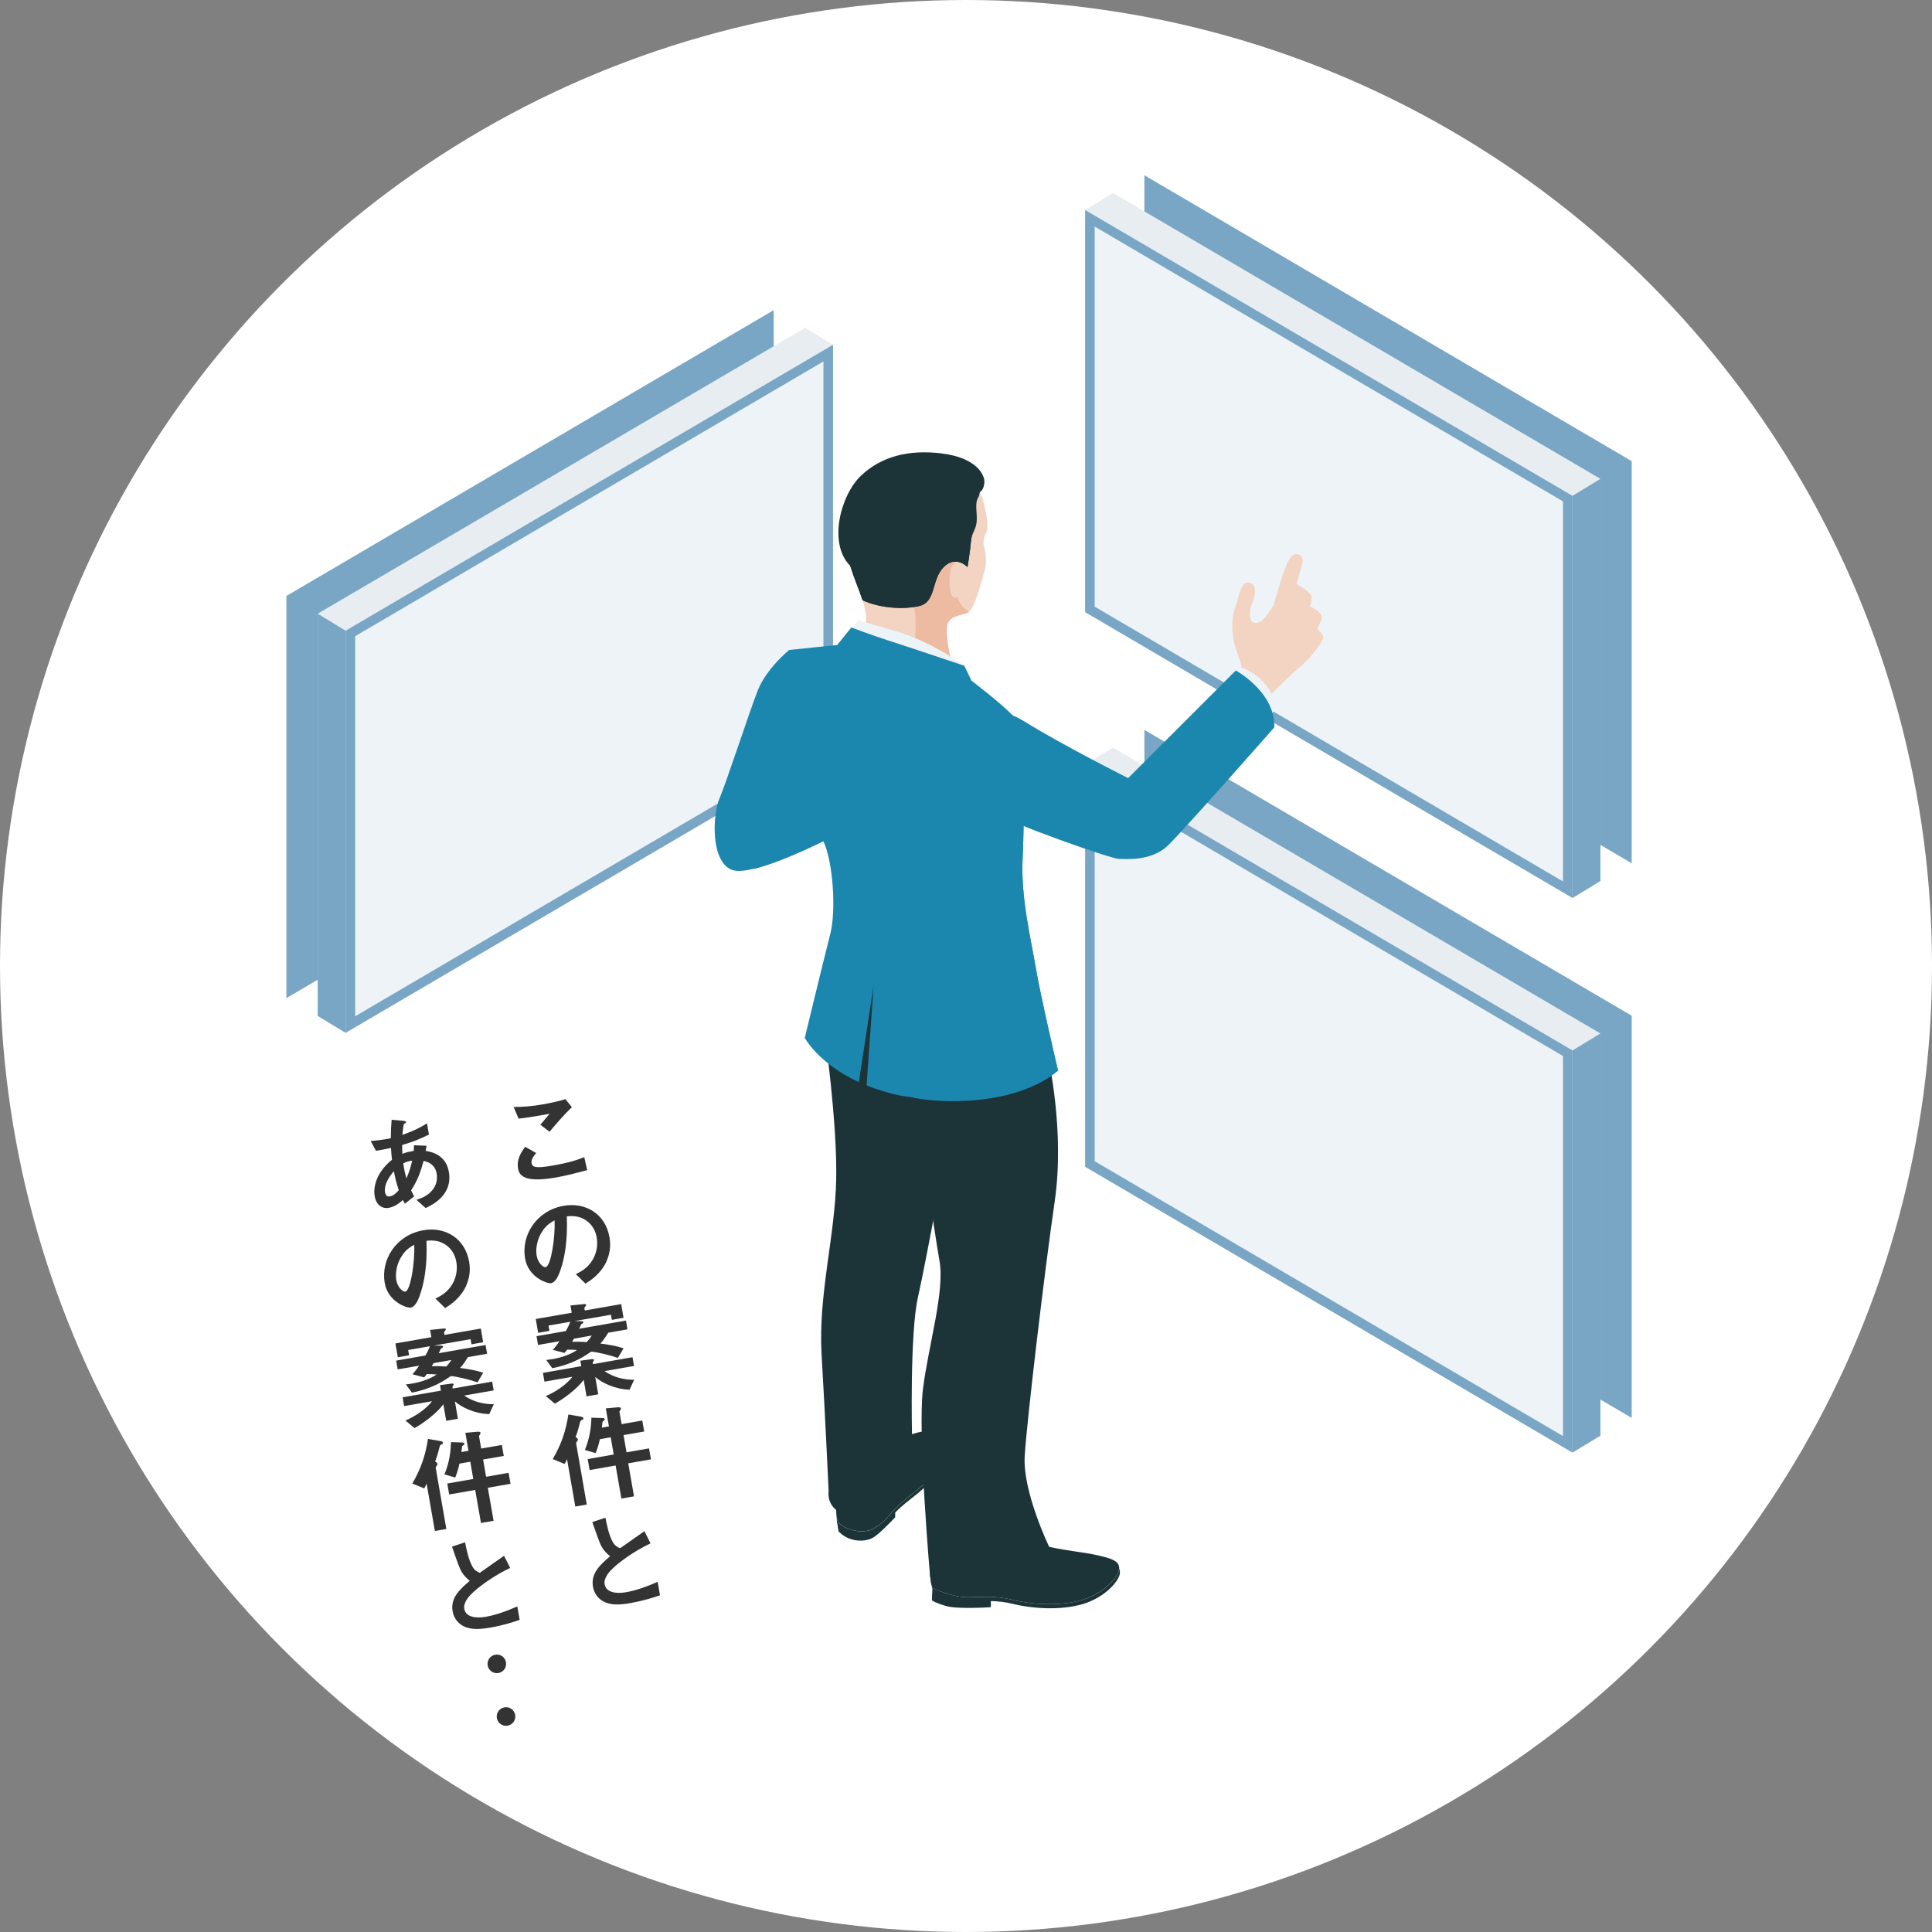
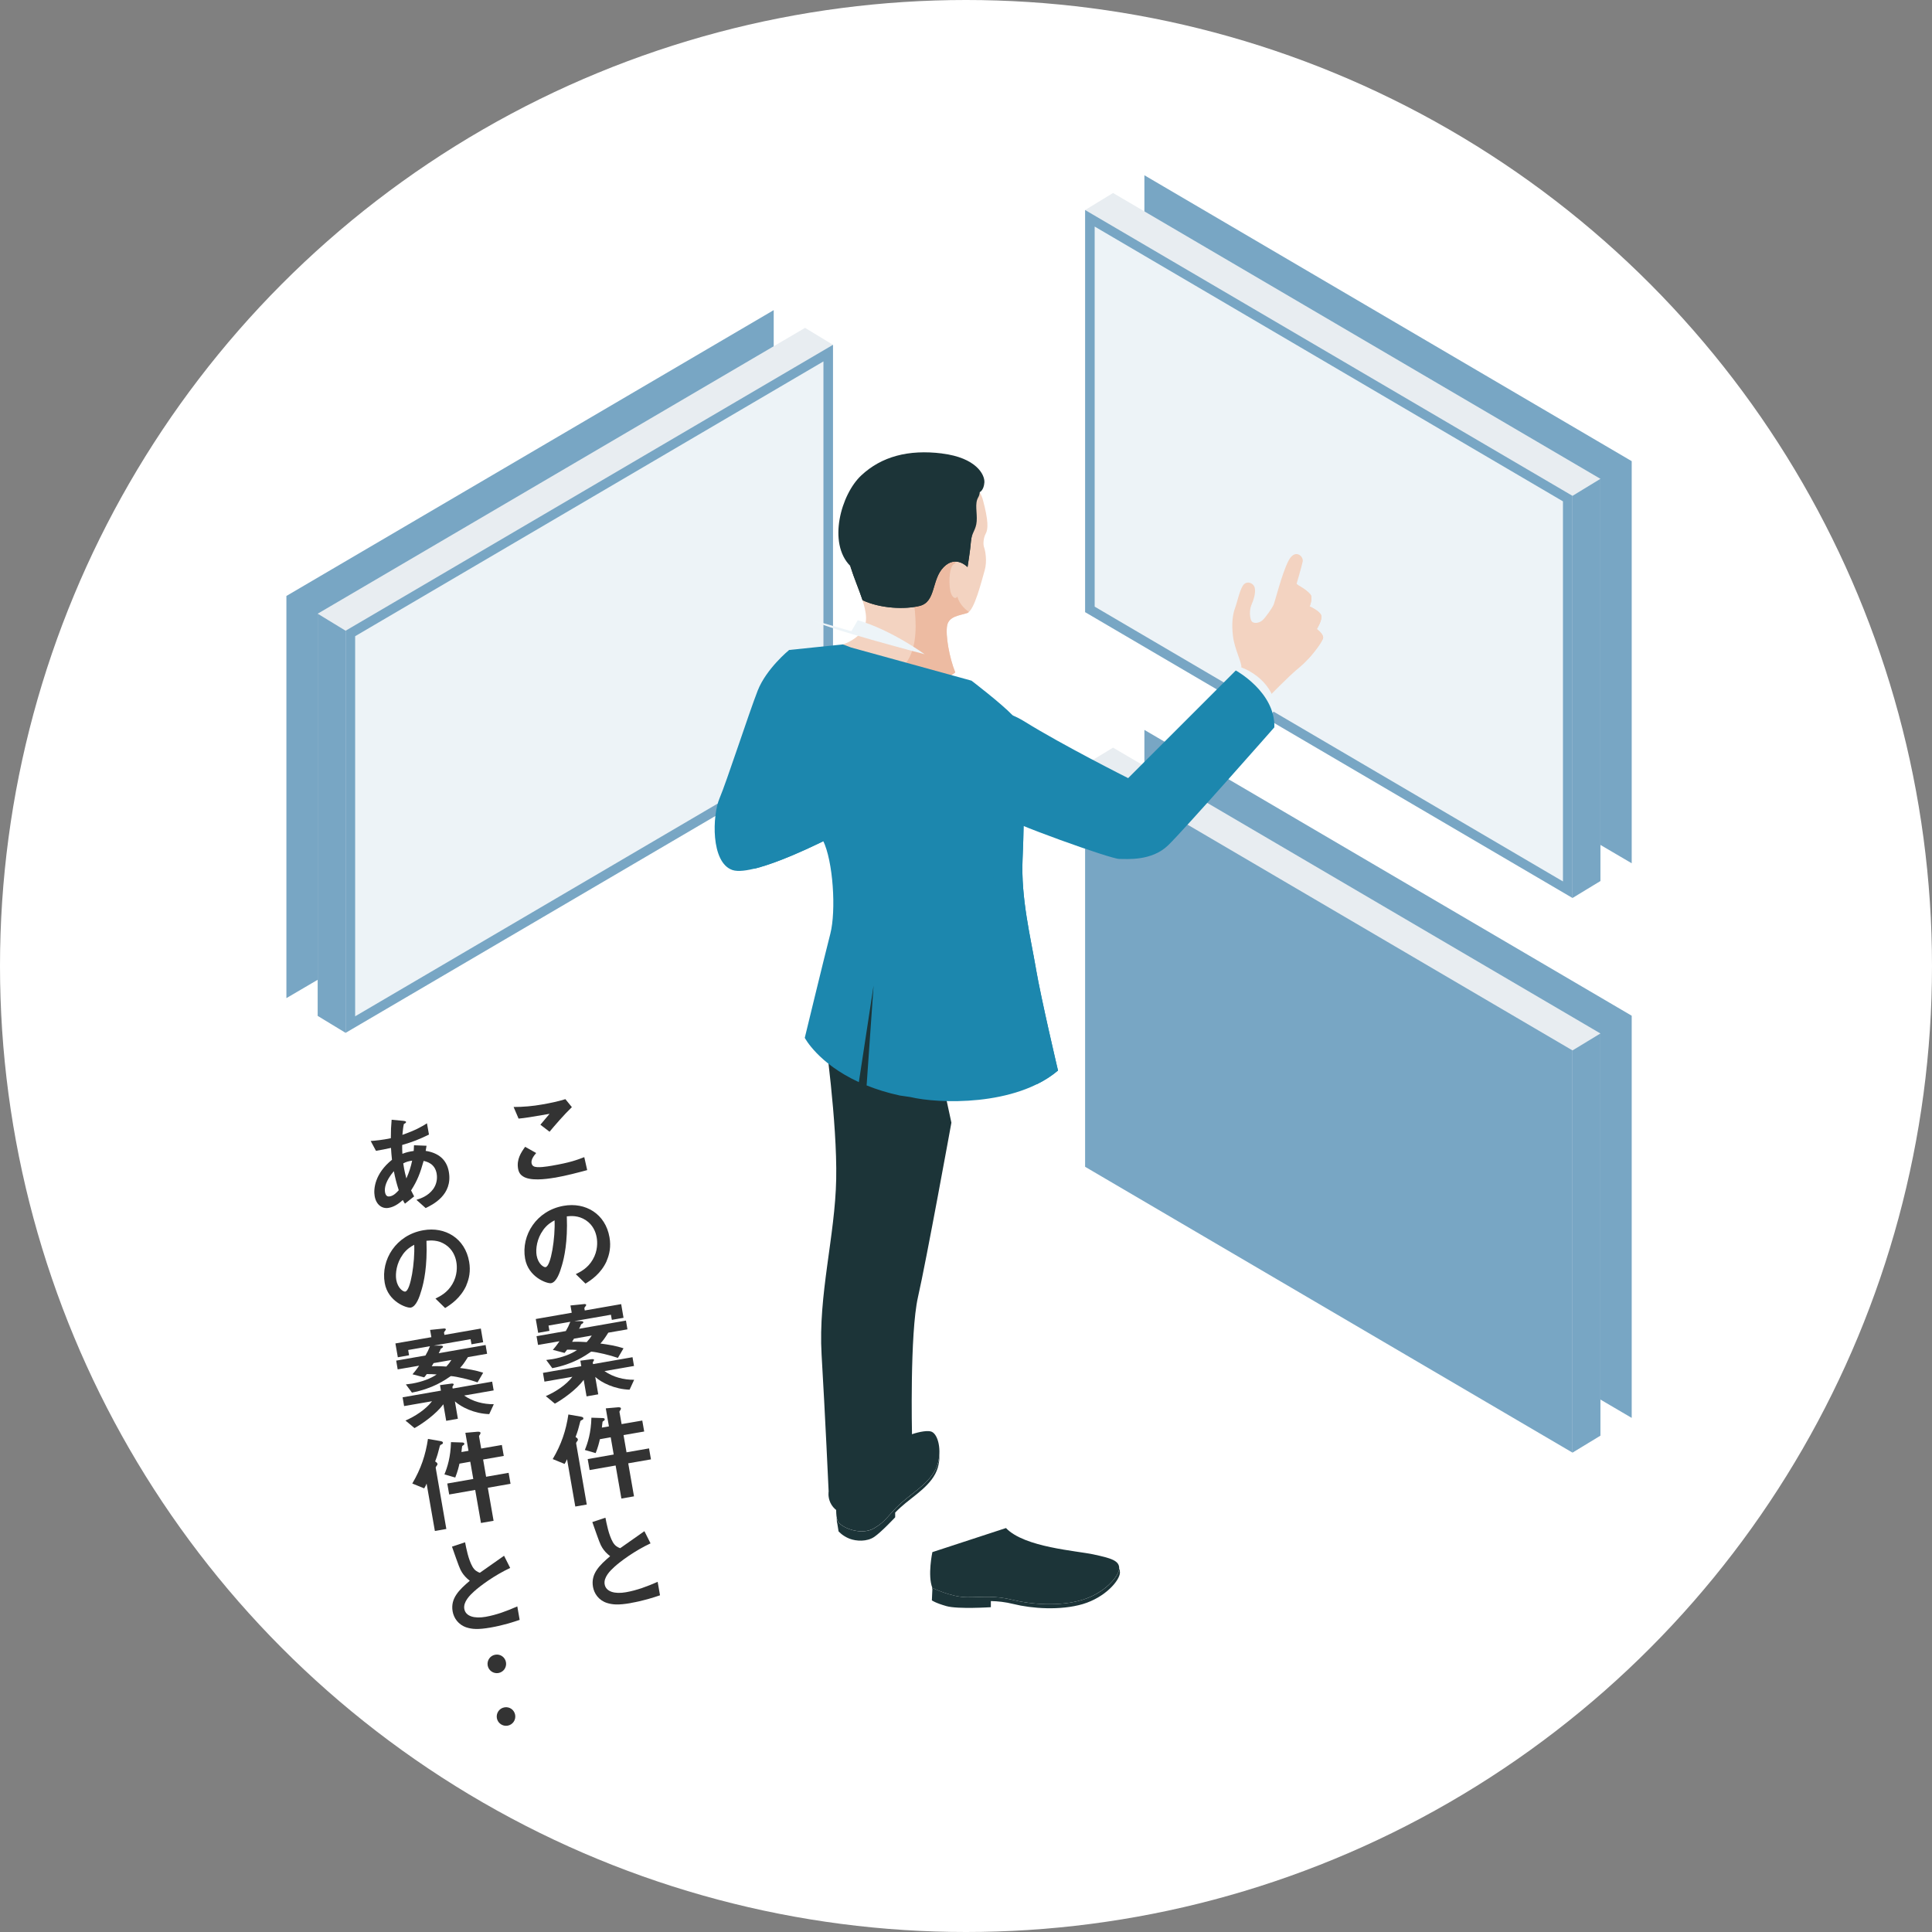
<svg xmlns="http://www.w3.org/2000/svg" id="_レイヤー_1" width="271.18" height="271.18" viewBox="0 0 271.18 271.18">
  <rect x="0" y="0" width="271.18" height="271.18" fill="#808080" stroke="none" />
  <defs>
    <style>.cls-1{fill:#f3d3c1;}.cls-2{fill:#e8edf1;}.cls-3{fill:#edf3f7;}.cls-4{fill:#edf4f8;}.cls-5{fill:#fff;}.cls-6{fill:#edbba2;}.cls-7{fill:#333;}.cls-8{fill:#1c87ae;}.cls-9{fill:#1c3438;}.cls-10{fill:#78a6c4;}</style>
  </defs>
  <circle class="cls-5" cx="135.59" cy="135.59" r="135.59" />
  <path class="cls-7" d="m77.13,158.85l-1.28-.98,1.29-1.53c-2.45.43-3.46.59-4.35.67l-.7-1.63c1.36,0,2.71-.12,4.05-.36,1.08-.19,2.17-.41,3.22-.74l.91,1.12c-1.15,1.11-2.45,2.63-3.14,3.46Zm.73,6.45c-1.32.23-3.45.48-4.45-.18-.27-.17-.58-.45-.69-1.07-.23-1.31.41-2.28.99-3.08l1.55.87c-.32.37-.74.92-.65,1.42.05.28.19.38.29.44.47.28,1.92.03,2.57-.08,2.54-.44,3.47-.79,4.54-1.2l.41,1.82c-1.28.34-2.85.77-4.56,1.07Z" />
  <path class="cls-7" d="m85.17,176.97c-.82,1.83-2.25,2.74-2.99,3.2l-1.36-1.33c.63-.31,1.67-.81,2.38-2.04.72-1.22.67-2.48.55-3.12-.14-.81-.55-1.76-1.51-2.4-1.08-.72-2.13-.6-2.68-.55.14,3.6-.37,5.82-.69,6.89-.28.99-.75,2.35-1.52,2.49-.53.09-3.19-.81-3.65-3.46-.57-3.28,1.61-6.74,5.42-7.4,3.07-.54,5.86,1.13,6.43,4.42.23,1.3,0,2.4-.4,3.31Zm-8.94-4.3c-.87,1.19-1.06,2.64-.91,3.54.21,1.2,1,1.7,1.26,1.65.77-.13,1.37-4.21,1.26-6.57-.4.22-1.03.56-1.62,1.38Z" />
  <path class="cls-7" d="m85.38,187.06c-.55.86-.71,1.08-1.11,1.52,1.12.15,2.2.32,3.25.67l-.79,1.35c-1.07-.38-2.95-.83-3.75-.88-.87.59-2.51,1.75-5.46,2.32l-.85-1.15c.24-.03.51-.06.89-.12,1.36-.24,2.65-.72,3.43-1.28-.55-.04-.83-.05-1.39-.05-.21.28-.28.38-.36.46l-1.64-.43c.21-.25.44-.5.93-1.21l-3.01.52-.21-1.23,4.11-.72c.28-.49.42-.76.63-1.3l-3.06.53.13.74-1.58.28-.34-1.94,5.05-.88-.18-1.02,1.86-.19c.09-.02.33-.03.35.11,0,.04-.01.09-.08.17-.09.11-.16.21-.18.27l.06.34,5.11-.89.33,1.92-1.64.29-.13-.72-5.16.9h.9c.27,0,.37.05.39.14.02.13-.2.25-.31.3-.1.28-.16.39-.29.63l6.58-1.15.21,1.23-2.7.47Zm-.52,5.4c1.21.84,2.68,1.22,4.15,1.21l-.64,1.39c-2.11-.07-3.92-.98-4.82-1.79l.42,2.44-1.64.29-.4-2.32c-1.01,1.36-2.93,2.73-4.05,3.34l-1.27-1.06c1.37-.59,2.85-1.56,3.73-2.71l-3.92.68-.21-1.23,5.38-.94-.13-.77,1.64-.22s.25-.03.28.1c.01.06-.03.1-.06.15-.03.08-.08.14-.12.2l.04.25,5.54-.97.21,1.23-4.14.72Zm-4.3-4.56s-.21.37-.26.44c.83-.04,1.7.02,2.05.04.32-.35.49-.57.71-.92l-2.5.44Z" />
  <path class="cls-7" d="m81.74,199.28c-.18.09-.27.12-.3.28-.26,1.02-.33,1.28-.65,2.14.17.11.29.19.32.33.02.13-.04.21-.12.29-.11.14-.13.22-.12.29l1.49,8.57-1.61.28-1.16-6.65c-.12.28-.16.38-.34.67l-1.67-.68c1.22-2.07,1.86-3.99,2.2-6.26l1.68.29c.33.05.4.13.42.22.03.15-.08.21-.14.24Zm6.44,6.11l.81,4.64-1.77.31-.81-4.64-3.65.64-.27-1.54,3.65-.64-.42-2.42-1.52.27c-.1.46-.25,1.08-.59,1.95l-1.52-.44c.41-1,.87-2.42.92-4.53l1.55.05c.18,0,.3.04.32.16.02.1-.05.16-.1.2-.18.12-.19.12-.21.2-.02.06-.07.65-.09.78l.99-.17-.44-2.53,1.71-.15c.12,0,.38-.02.41.14.02.1-.04.21-.09.27-.08.12-.12.17-.11.25l.3,1.7,2.9-.5.27,1.54-2.9.5.42,2.42,3.16-.55.27,1.54-3.16.55Z" />
  <path class="cls-7" d="m88.53,225.01c-1.74.3-2.55.23-3.35-.02-1.16-.38-1.79-1.33-1.95-2.27-.32-1.85.95-3.04,2.41-4.29-.49-.37-.86-.79-1.1-1.18-.29-.45-.44-.87-1.4-3.61l1.84-.61c.16.82.45,2.39,1.04,3.43.31.53.66.71,1.03.85,1.56-1.09,1.74-1.21,3.4-2.39l.86,1.71c-2.22,1.04-4.22,2.52-5.06,3.29-.59.53-1.55,1.47-1.38,2.46.19,1.06,1.44,1.38,2.99,1.11,1.54-.27,3.02-.83,4.45-1.46l.33,1.89c-.86.29-2.26.76-4.11,1.08Z" />
  <path class="cls-7" d="m59.76,169.58l-1.31-1.17c.59-.18,1.63-.53,2.34-1.49.44-.6.64-1.38.5-2.19-.25-1.42-1.39-1.68-1.83-1.78-.47,1.68-.86,2.74-1.76,4.14.17.34.2.39.43.84l-1.29,1.02c-.14-.2-.16-.25-.3-.51-.36.32-1.08.95-1.99,1.1-.93.16-1.75-.44-1.96-1.64-.18-1,.01-3.17,2.43-5.11-.07-.58-.09-.96-.14-1.67-.92.21-1.31.27-2.11.41l-.74-1.38c.54-.03,1.75-.15,2.83-.39,0-1.08.03-1.65.11-2.59l1.61.15c.39.04.4.11.41.16.02.13-.15.21-.3.28-.1.4-.14.85-.21,1.53,1.88-.66,2.65-1.12,3.45-1.62l.28,1.58c-1.35.66-2.24,1.02-3.76,1.46,0,.56,0,.64.03,1.24.61-.23.94-.3,1.59-.4.02-.31.03-.51.04-.8l1.76.07-.12.72c1.75.27,2.95,1.19,3.25,2.94.57,3.25-2.29,4.62-3.26,5.09Zm-4.48-5.19c-1.14,1.34-1.34,2.33-1.24,2.94.11.61.42.64.67.6.58-.1.98-.57,1.26-.87-.33-1.02-.48-1.64-.69-2.67Zm1.32-1.1c.16,1.11.32,1.65.44,2.12.42-.97.62-1.61.81-2.5-.52.08-.79.15-1.26.39Z" />
  <path class="cls-7" d="m65.47,180.4c-.82,1.83-2.25,2.74-2.99,3.2l-1.36-1.33c.63-.31,1.67-.81,2.38-2.04.72-1.22.67-2.48.55-3.12-.14-.81-.55-1.76-1.51-2.4-1.08-.72-2.13-.6-2.68-.55.14,3.6-.37,5.82-.69,6.89-.28.99-.75,2.35-1.52,2.49-.53.09-3.19-.81-3.65-3.46-.57-3.28,1.61-6.74,5.42-7.4,3.07-.54,5.86,1.13,6.43,4.42.23,1.3,0,2.4-.4,3.31Zm-8.94-4.3c-.87,1.19-1.06,2.64-.91,3.54.21,1.2,1,1.7,1.26,1.65.77-.13,1.37-4.21,1.26-6.57-.4.22-1.03.56-1.62,1.38Z" />
  <path class="cls-7" d="m65.68,190.49c-.55.86-.71,1.08-1.11,1.52,1.12.15,2.2.32,3.25.67l-.79,1.35c-1.07-.38-2.95-.83-3.75-.88-.87.59-2.51,1.75-5.46,2.32l-.85-1.15c.24-.03.51-.06.89-.12,1.36-.24,2.65-.72,3.43-1.28-.55-.04-.83-.05-1.39-.05-.21.28-.28.38-.36.46l-1.64-.43c.21-.25.44-.5.93-1.21l-3.01.52-.21-1.23,4.11-.72c.28-.49.42-.76.63-1.3l-3.06.53.13.74-1.58.28-.34-1.94,5.05-.88-.18-1.02,1.86-.19c.09-.02.33-.03.35.11,0,.04-.01.09-.08.17-.09.11-.16.21-.18.27l.06.34,5.11-.89.33,1.92-1.64.29-.13-.72-5.16.9h.9c.27,0,.37.05.39.14.02.13-.2.25-.31.3-.1.28-.16.39-.29.63l6.58-1.15.21,1.23-2.7.47Zm-.52,5.4c1.21.84,2.68,1.22,4.15,1.21l-.64,1.39c-2.11-.07-3.92-.98-4.82-1.79l.42,2.44-1.64.29-.4-2.32c-1.01,1.36-2.93,2.73-4.05,3.34l-1.27-1.06c1.37-.59,2.85-1.56,3.73-2.71l-3.92.68-.21-1.23,5.38-.94-.13-.77,1.64-.22s.25-.03.28.1c.01.06-.03.1-.06.15-.03.08-.08.14-.12.2l.04.25,5.54-.97.21,1.23-4.14.72Zm-4.3-4.56s-.21.37-.26.44c.83-.04,1.7.02,2.05.04.32-.35.49-.57.71-.92l-2.5.44Z" />
  <path class="cls-7" d="m62.03,202.71c-.18.09-.27.12-.3.28-.26,1.02-.33,1.28-.65,2.14.17.11.29.19.32.33.02.13-.04.21-.12.29-.11.14-.13.22-.12.29l1.49,8.57-1.61.28-1.16-6.65c-.12.28-.16.38-.34.67l-1.67-.68c1.22-2.07,1.86-3.99,2.2-6.26l1.68.29c.33.05.4.13.42.22.03.15-.09.21-.14.24Zm6.44,6.11l.81,4.64-1.77.31-.81-4.64-3.65.64-.27-1.54,3.65-.64-.42-2.42-1.52.27c-.1.46-.25,1.08-.59,1.95l-1.52-.44c.41-1,.87-2.42.92-4.53l1.55.05c.18,0,.3.04.32.16.02.1-.05.16-.1.2-.18.12-.19.12-.21.2-.02.06-.07.65-.09.78l.99-.17-.44-2.53,1.71-.15c.12,0,.38-.02.41.14.02.1-.04.21-.09.27-.08.12-.12.17-.11.25l.3,1.7,2.9-.5.27,1.54-2.9.5.42,2.42,3.16-.55.27,1.54-3.16.55Z" />
  <path class="cls-7" d="m68.83,228.45c-1.74.3-2.55.23-3.35-.02-1.16-.38-1.79-1.33-1.95-2.26-.32-1.85.95-3.04,2.41-4.29-.49-.37-.85-.79-1.1-1.18-.29-.45-.44-.87-1.4-3.61l1.84-.61c.16.82.45,2.39,1.04,3.43.31.53.66.71,1.03.85,1.56-1.09,1.74-1.22,3.4-2.39l.86,1.71c-2.22,1.04-4.22,2.52-5.06,3.29-.59.53-1.55,1.47-1.38,2.46.19,1.06,1.44,1.38,2.99,1.11,1.54-.27,3.02-.83,4.45-1.46l.33,1.89c-.86.29-2.26.76-4.11,1.08Z" />
  <path class="cls-7" d="m68.45,233.77c-.12-.71.35-1.39,1.06-1.51.72-.13,1.39.35,1.51,1.06s-.34,1.38-1.06,1.51c-.71.12-1.38-.35-1.51-1.06Zm1.29,7.39c-.12-.71.35-1.39,1.06-1.51.72-.13,1.39.35,1.51,1.06.12.71-.34,1.38-1.06,1.51-.71.12-1.38-.35-1.51-1.06Z" />
  <polygon class="cls-10" points="160.62 81.05 229.03 121.17 229.03 64.73 160.63 24.6 160.62 81.05" />
  <polygon class="cls-2" points="152.31 85.92 220.72 126.04 224.64 123.66 224.64 67.21 156.23 27.09 152.31 29.48 152.31 85.92" />
  <polygon class="cls-10" points="152.31 85.92 220.72 126.04 220.72 69.6 152.31 29.48 152.31 85.92" />
  <polygon class="cls-3" points="219.38 70.37 153.65 31.8 153.65 85.15 219.38 123.72 219.38 70.37" />
  <polygon class="cls-10" points="224.64 123.66 220.72 126.04 220.72 69.6 224.64 67.21 224.64 123.66" />
  <polygon class="cls-10" points="160.62 158.9 229.03 199.02 229.03 142.57 160.63 102.45 160.62 158.9" />
  <polygon class="cls-2" points="152.31 163.77 220.72 203.89 224.64 201.51 224.64 145.06 156.23 104.94 152.31 107.32 152.31 163.77" />
  <polygon class="cls-10" points="152.31 163.77 220.72 203.89 220.72 147.44 152.31 107.32 152.31 163.77" />
-   <polygon class="cls-3" points="219.38 148.22 153.65 109.64 153.65 162.99 219.38 201.57 219.38 148.22" />
  <polygon class="cls-10" points="224.64 201.51 220.72 203.89 220.72 147.44 224.64 145.06 224.64 201.51" />
  <polygon class="cls-10" points="108.6 99.98 40.2 140.1 40.2 83.65 108.6 43.53 108.6 99.98" />
  <polygon class="cls-2" points="116.92 104.85 48.51 144.97 44.59 142.59 44.59 86.14 113 46.02 116.92 48.4 116.92 104.85" />
  <polygon class="cls-10" points="116.92 104.85 48.51 144.97 48.51 88.53 116.92 48.4 116.92 104.85" />
  <polygon class="cls-3" points="49.85 89.3 115.58 50.73 115.58 104.08 49.85 142.65 49.85 89.3" />
  <polygon class="cls-10" points="44.59 142.59 48.51 144.97 48.51 88.53 44.59 86.14 44.59 142.59" />
  <path class="cls-9" d="m153.53,218.19c-2.35-.52-9.74-.98-12.33-3.71l-10.33,3.38s-.7,3.28,0,5.02c0,0,2.63,1.31,4.88,1.31s3.89-.26,6.42.38c2.54.63,6.57.94,9.71,0,3.14-.94,5.16-3.28,5.21-4.41.05-1.13-1.22-1.46-3.57-1.97Z" />
  <path class="cls-9" d="m157.09,220.19c-.07,1.13-2.08,3.45-5.2,4.38-3.14.94-7.18.63-9.71,0-2.53-.64-4.17-.38-6.42-.38s-4.88-1.31-4.88-1.31c-.02-.05-.04-.11-.06-.16,0,.12.02.24.05.35l-.07,1.56s.46.36,2.05.81c1.59.45,6.23.15,6.23.15,0,0,0-.44,0-.86.97.02,1.99.12,3.2.42,2.53.63,6.57.93,9.71,0,3.14-.94,5.16-3.28,5.21-4.41,0-.21-.03-.4-.11-.56Z" />
  <path class="cls-9" d="m117.66,208.61s-.66,4.09,0,5.01c.65.93,3.32,1.91,5.06.87,1.75-1.03,1.89-1.82,3.74-3.5,1.76-1.59,4.44-3.09,5.16-5.51.55-1.87.1-4.07-.83-4.51-.93-.44-4.58.65-6.43,2.29-1.85,1.64-6.7,5.34-6.7,5.34Z" />
  <path class="cls-9" d="m131.62,205.49c-.72,2.42-3.4,3.92-5.16,5.51-1.85,1.68-1.99,2.46-3.74,3.5-1.74,1.04-4.41.05-5.06-.87-.1-.14-.17-.35-.22-.61,0,.33.02.62.09.85l.17,1.07s.54.64,1.53,1.03c.98.38,2.46.44,3.47-.24,1.01-.68,2.95-2.76,2.95-2.76,0,0,0-.3,0-.66.23-.24.5-.5.82-.79,1.76-1.59,4.44-3.08,5.16-5.51.19-.64.26-1.31.23-1.93-.02.47-.09.96-.23,1.42Z" />
  <path class="cls-9" d="m116.31,209.35s-.55,2.99,3.59,3.58c2.33.34,5.81-2.98,7.36-6.31,1.2-2.57.75-5.31.75-5.31,0,0-.32-14.14.84-19.25,1.17-5.11,4.69-24.48,4.69-24.48l-5.51-25.51-12.29,12.88s1.79,12.55,1.63,20.55c-.15,7.99-2.54,16.24-2.05,24.64.5,8.41.99,19.2.99,19.2Z" />
-   <path class="cls-9" d="m147.12,148.47s2.37,10.19.92,20.17c-1.45,9.97-3.9,30.73-4.21,35.73-.31,5,3.44,12.76,3.44,12.76,0,0-9.38,4.7-16.71,4.28,0,0-1.78-20.3-1.01-26.44.76-6.14,3.1-13.72,2.31-18.06-.79-4.35-3.01-20.47-3.01-20.47,0,0-2.91-4.42-3.62-8.51-.71-4.09,21.9.54,21.9.54Z" />
  <path class="cls-8" d="m113.42,93.31c-.11,0-2.64-2.09-2.64-2.09,0,0-3.21,2.61-4.43,5.72-1.22,3.12-4.36,12.79-5.36,15.13-1,2.33-1.26,9.01,1.82,10.05,3.08,1.04,14.28-4.82,14.28-4.82l-3.67-24Z" />
  <path class="cls-8" d="m115.77,108.64l-3.98-4.16s-.48,2.49-1.87,4.3c-1.39,1.82-3.51,4.78-4.51,7.64-.66,1.91-.36,4.11.46,5.52,4.46-1.09,11.22-4.63,11.22-4.63l-1.33-8.67Z" />
  <polygon class="cls-8" points="112.27 108.22 110.46 112.23 113.76 111.85 112.27 108.22" />
  <path class="cls-1" d="m117.51,90.7s4.16-.88,4.05-4.05c-.1-3.17-3.38-7.58-2.91-12.41.47-4.83,4.47-8.1,9.09-9.35,4.62-1.25,9.45,2.39,10.23,5.3.78,2.91.74,4.08.39,4.71-.34.63-.39,1.53-.22,1.96.16.43.45,1.96.06,3.24-.39,1.29-1.41,5.61-2.45,5.95-1.04.35-2.57.43-2.81,1.77-.25,1.35.32,4.53,1.14,6.55,0,0-3,2.81-9.83,1.69-6.83-1.12-6.74-5.36-6.74-5.36Z" />
  <path class="cls-6" d="m134.08,94.37c-.82-2.02-1.39-5.2-1.14-6.55.24-1.35,1.77-1.42,2.81-1.77.08-.03.16-.08.24-.15-.72-.53-1.57-1.4-1.69-2.58-.21-2.12-.21-5.08-.21-5.08,0,0-5.21,3.01-6.03,3.01s2.17,8.3-1.13,12.11c-1.25,1.45.26,2.31,2.61,2.82,3.12-.47,4.54-1.8,4.54-1.8Z" />
  <path class="cls-1" d="m134.84,80.33s.16-1.35-.73-1.25c-.89.09-.96,2.65-.73,3.81.22,1.16,1.09,1.66,1.26-.12.16-1.78.2-2.44.2-2.44Z" />
  <path class="cls-9" d="m132.24,63.65c-4.73-.59-8.52.43-11.35,3.08-2.84,2.64-4.75,9.5-1.54,12.71h0c.54,1.73,1.25,3.35,1.73,4.81,2.55,1.19,5.97,1.3,8,.8,2.33-.57,1.64-3.69,3.38-5.45,1.73-1.75,3.35,0,3.35,0,0,0,.39-2.39.48-3.62.09-1.23.71-1.57.8-2.81.09-1.23-.3-2.48.21-3.35.15-.25.2-.51.22-.74,0,0,.57-.25.65-1.36.08-1.11-1.18-3.47-5.91-4.06Z" />
  <path class="cls-9" d="m135.8,79.59s.39-2.39.48-3.62c.02-.3.07-.55.14-.76-1.39,1.14-4.47,3.49-7.22,4.45-2.98,1.04-6.77.61-9.86-.22.54,1.73,1.25,3.35,1.73,4.81,2.55,1.19,5.97,1.3,8,.8,2.33-.57,1.64-3.69,3.38-5.45,1.73-1.75,3.35,0,3.35,0Z" />
-   <path class="cls-4" d="m119.5,88.6l.9-1.55s2.42.68,5.59,1.62c4.81,1.42,9.38,4.78,9.38,4.78,0,0-14.51-3.79-15.86-4.84Z" />
+   <path class="cls-4" d="m119.5,88.6l.9-1.55c4.81,1.42,9.38,4.78,9.38,4.78,0,0-14.51-3.79-15.86-4.84Z" />
  <path class="cls-8" d="m145.4,135.92c-.76-4.42-2.11-9.87-1.87-15.33.25-5.46.41-15.93-.76-18.02-.52-.93.69-.77-.62-2.15-1.63-1.71-5.79-4.88-5.79-4.88l-16.88-4.65-1.17-.44-7.53.78s-1.08,7.9-.43,11.82c.65,3.91,3.71,11.97,5.16,14.9,1.45,2.93,1.86,9.89,1.04,13.1-.97,3.79-3.59,14.62-3.59,14.62,0,0,1.85,3.58,7.59,6.22l2.07-13.56-.98,14.02c1.36.55,2.91,1.04,4.67,1.42l1.46.21c3.92.95,14.79,1.34,20.73-3.72,0,0-2.36-9.99-3.11-14.35Z" />
-   <path class="cls-8" d="m135.36,93.45s-8.01-2.7-10.46-3.48c-2.82-.9-5.4-1.9-5.4-1.9l-1.99,2.46s-.34,2.91,4.55,4.52c4.89,1.61,14.3.49,14.3.49l-1-2.09Z" />
  <path class="cls-8" d="m148.51,150.27s-2.36-9.99-3.11-14.35c-.76-4.42-2.11-9.87-1.87-15.33.15-3.24.26-8.23.09-12.2l-9.32-2.42s-.98,6.88,2,11.11c3.63,5.17,5.5,13.51,5.66,16.74.14,2.82,4.01,12.37,3.55,18.38,1.08-.53,2.09-1.17,2.99-1.93Z" />
  <path class="cls-1" d="m177.95,97.94s3.03-3.14,4.45-4.27c1.42-1.13,3.28-3.61,3.32-4.16.03-.55-.89-1.21-.89-1.21,0,0,.81-1.28.62-1.92-.2-.63-1.62-1.26-1.62-1.26,0,0,.39-.99.2-1.51-.2-.52-1.68-1.41-1.73-1.41s-.31-.26-.31-.26c0,0,.72-2.41.86-3.13.15-.72-1.09-1.89-2.01-.07-.93,1.82-1.9,5.8-2.09,6.19-.19.4-1.04,1.66-1.53,2.12-.5.46-1.34.52-1.57.1-.23-.42-.31-1.51,0-2.23.31-.72.63-1.68.47-2.4-.16-.72-1.19-1.1-1.68-.3-.49.8-.77,2.29-1.09,3.14-.32.86-.51,2.2-.28,3.97.22,1.77,1.26,3.73,1.17,4.33-.09.6-.28,2.33-.28,2.33l4,1.94Z" />
  <path class="cls-1" d="m184.83,88.3s.81-1.28.62-1.92c-.2-.63-1.62-1.26-1.62-1.26,0,0,.39-.99.2-1.51-.2-.52-1.68-1.41-1.73-1.41s-.31-.26-.31-.26c0,0-.62,2.5-.75,3.22-.12.71-.15,1.06,0,1.22.15.15,1.05.66,1.25,1.29.2.64.06.49.62,1.05.56.56,1.18,1.1.95,1.86-.16.53-.48,1.38-.48,1.95,1.1-1.19,2.11-2.63,2.14-3.03.03-.55-.89-1.21-.89-1.21Z" />
  <path class="cls-4" d="m173.43,94.7l.8-1.02s4.27,1.38,4.89,5.76l-1.49,1.86-4.2-6.6Z" />
  <path class="cls-8" d="m135.99,101.3s2.58-3.28,7.86,0c5.27,3.28,14.5,7.92,14.5,7.92l15.11-15.11s5.56,3.03,5.41,7.98c0,0-12.6,14.32-14.91,16.56-2.32,2.24-5.76,1.91-6.88,1.91s-15.02-4.91-17.62-6.53c-3.19-2-7.61-7.14-3.46-12.74Z" />
</svg>